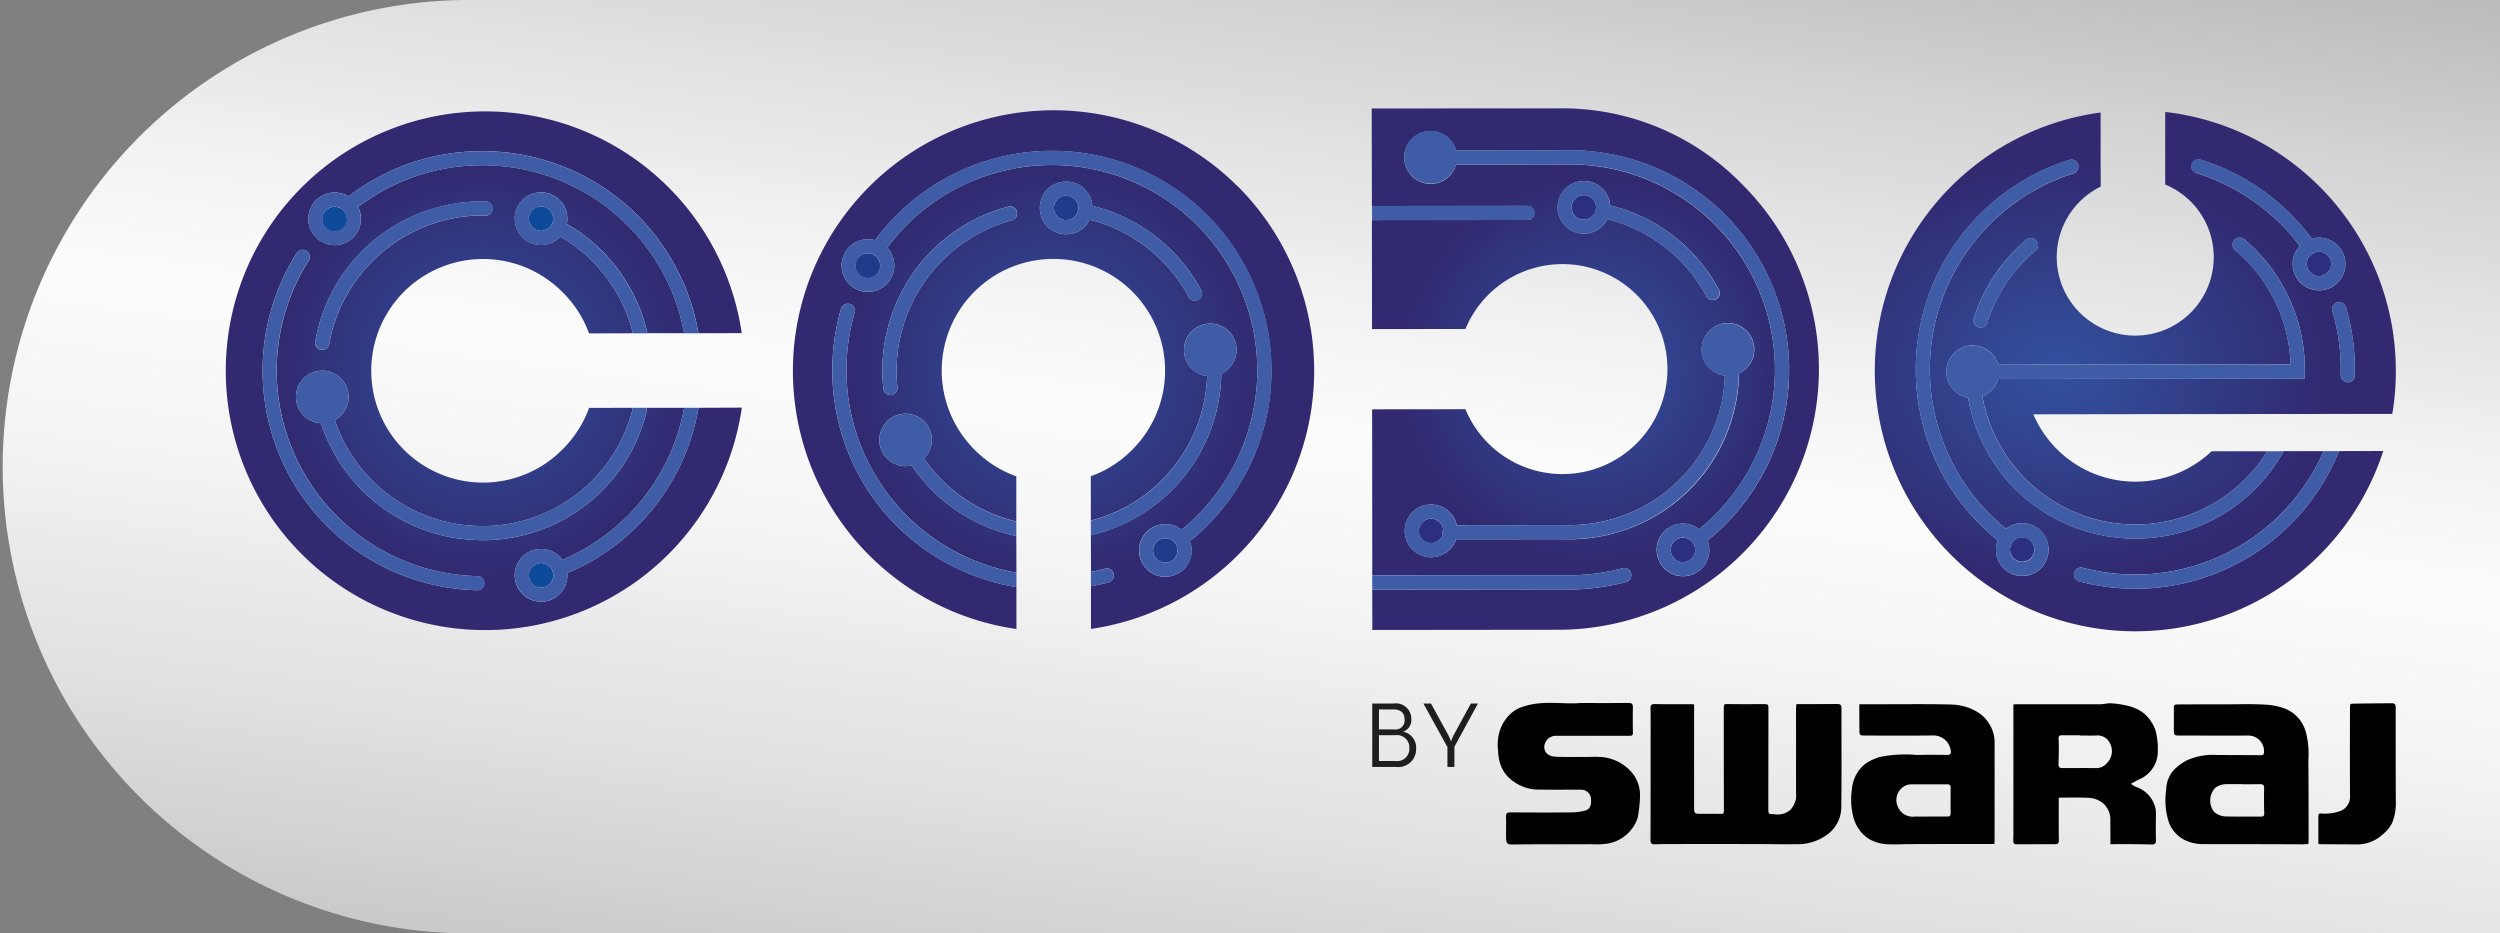
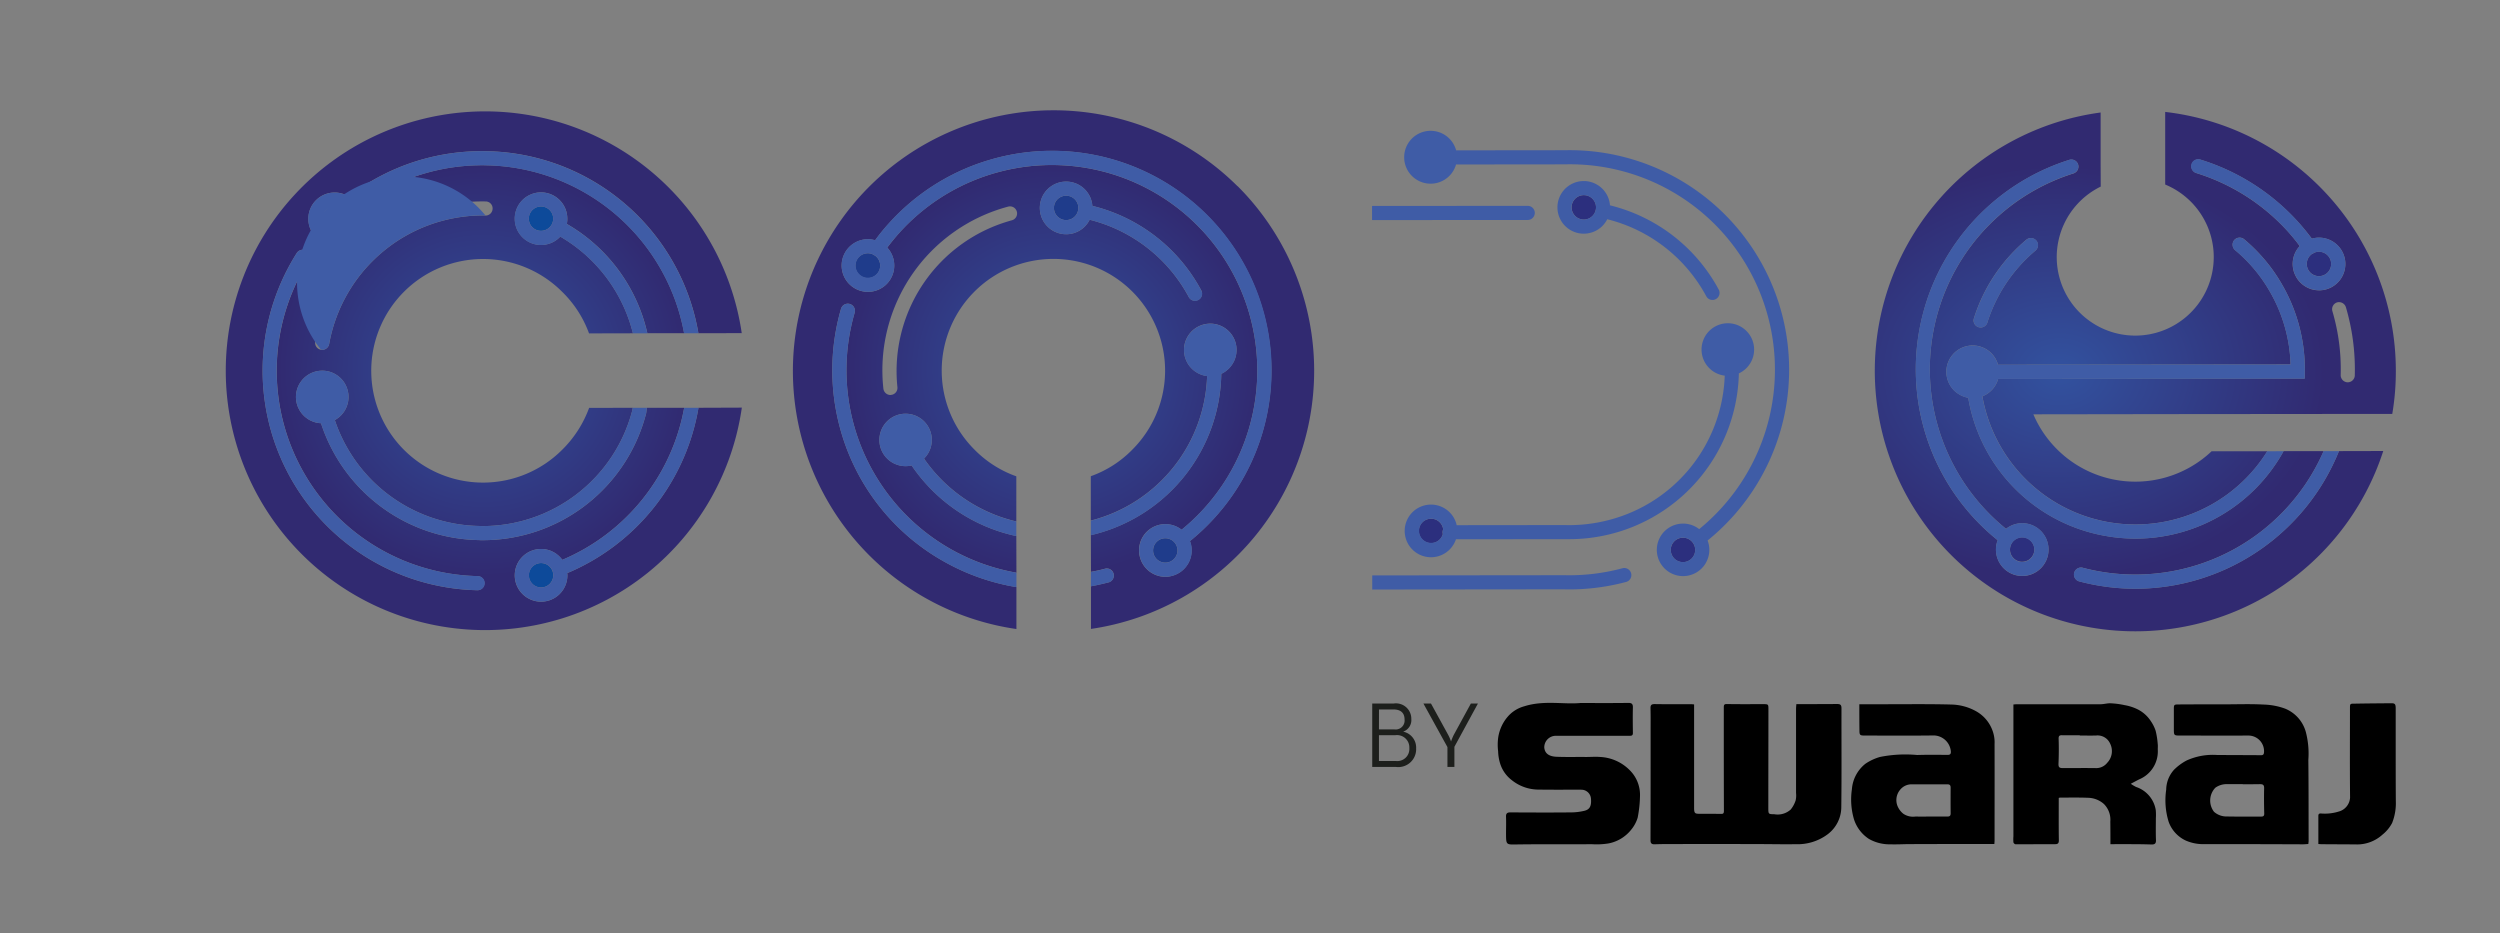
<svg xmlns="http://www.w3.org/2000/svg" xmlns:xlink="http://www.w3.org/1999/xlink" id="Group_42" data-name="Group 42" width="167" height="62.351" viewBox="0 0 167 62.351">
  <rect x="0" y="0" width="167" height="62.351" fill="#808080" stroke="none" />
  <defs>
    <linearGradient id="linear-gradient" x1="0.239" y1="1.367" x2="0.867" y2="-0.367" gradientUnits="objectBoundingBox">
      <stop offset="0" stop-color="#a1a1a1" />
      <stop offset="0.116" stop-color="#bdbdbd" />
      <stop offset="0.283" stop-color="#dfdfdf" />
      <stop offset="0.421" stop-color="#f4f4f4" />
      <stop offset="0.511" stop-color="#fcfcfc" />
      <stop offset="0.591" stop-color="#f1f1f1" />
      <stop offset="0.728" stop-color="#d6d6d6" />
      <stop offset="0.904" stop-color="#a9a9a9" />
      <stop offset="0.999" stop-color="#8f8f8f" />
    </linearGradient>
    <radialGradient id="radial-gradient" cx="0.5" cy="0.5" r="0.466" gradientTransform="matrix(1.166, -0.001, 0.001, 1, -0.09, 0.001)" gradientUnits="objectBoundingBox">
      <stop offset="0" stop-color="#32529f" />
      <stop offset="0.791" stop-color="#312a71" />
    </radialGradient>
    <radialGradient id="radial-gradient-2" cx="0.5" cy="0.5" r="0.499" gradientTransform="matrix(1.004, -0.001, 0.001, 1, -0.003, 0.001)" xlink:href="#radial-gradient" />
    <radialGradient id="radial-gradient-3" cx="0.5" cy="0.5" r="0.501" gradientTransform="matrix(0.995, -0.001, 0.001, 1, 0.002, 0.001)" xlink:href="#radial-gradient" />
    <radialGradient id="radial-gradient-4" cx="0.5" cy="0.5" r="0.501" gradientTransform="matrix(0.997, -0.001, 0.001, 1, 0.001, 0.001)" xlink:href="#radial-gradient" />
  </defs>
-   <path id="Path_5404" data-name="Path 5404" d="M1479.151,417.511v62.351H1343.33a31.176,31.176,0,0,1,0-62.351Z" transform="translate(-1312.151 -417.511)" fill="url(#linear-gradient)" />
-   <path id="Path_5405" data-name="Path 5405" d="M1543.879,486.586c0,2.058-.007,4.122.007,6.179a3.6,3.6,0,0,1-.246,1.463,2.482,2.482,0,0,1-.643.779,2.514,2.514,0,0,1-1.784.656c-.759-.007-1.517-.007-2.276-.014-.068,0-.137-.007-.226-.014V493.75c0-.137.082-.164.205-.15a3.147,3.147,0,0,0,1.258-.164,1.027,1.027,0,0,0,.656-.9c-.021-1.982-.007-3.965-.007-5.947,0-.328,0-.328.321-.328.8-.014,1.606-.021,2.413-.027C1543.824,486.224,1543.879,486.279,1543.879,486.586Z" transform="translate(-1383.844 -439.257)" fill="none" />
  <g id="Group_41" data-name="Group 41" transform="translate(14.867 7.239)">
    <g id="Group_37" data-name="Group 37">
-       <path id="Path_5406" data-name="Path 5406" d="M1470.959,433.187a16.761,16.761,0,0,0-12.318-5.086l-12.441.007.014,6.514,10.4-.007a.472.472,0,0,1,0,.943l-10.4.007v.253l.007,7.027,6.241-.007a7.013,7.013,0,1,1,0,5.359l-6.234.007.007,7.027V459.3l12.851-.014a13.651,13.651,0,0,0,3.862-.465.474.474,0,0,1,.246.916,14.746,14.746,0,0,1-3.773.5c-.116,0-.232,0-.349-.007l-12.837.014.007,2.7,12.441-.014a17.415,17.415,0,0,0,12.277-29.742Zm-9.023,2.317a.134.134,0,0,1-.027.055,1.736,1.736,0,0,1-1.046.841,1.757,1.757,0,1,1,1.2-2.174,1.548,1.548,0,0,1,.061.355,11.284,11.284,0,0,1,7.273,5.639.469.469,0,0,1-.2.636.412.412,0,0,1-.218.055.467.467,0,0,1-.417-.246A10.378,10.378,0,0,0,1461.936,435.5Zm.4,21a11.4,11.4,0,0,1-2.912.383c-.123,0-.239,0-.355-.007l-7.232.007a1.787,1.787,0,0,1-1.668,1.2,1.779,1.779,0,0,1-.848-.219,1.759,1.759,0,1,1,2.536-2.03.57.57,0,0,1,.027.1l7.2-.007a10.125,10.125,0,0,0,3.008-.349,10.321,10.321,0,0,0,7.7-9.631,1.759,1.759,0,1,1,.949-.15A11.28,11.28,0,0,1,1462.333,456.5Zm6.3.465c.014.048.034.089.047.137a1.76,1.76,0,0,1-1.2,2.181,1.666,1.666,0,0,1-.485.068,1.753,1.753,0,0,1-1.688-1.265,1.728,1.728,0,0,1,.143-1.34,1.76,1.76,0,0,1,2.392-.69,1.723,1.723,0,0,1,.232.15,13.723,13.723,0,0,0-8.982-24.362l-7.259.007a1.764,1.764,0,1,1-.007-.964.025.025,0,0,1,.007.021l7.246-.007a14.644,14.644,0,0,1,13.623,8.456,15.123,15.123,0,0,1,.882,2.427A14.636,14.636,0,0,1,1468.635,456.968Z" transform="translate(-1369.437 -428.101)" fill="url(#radial-gradient)" />
      <path id="Path_5407" data-name="Path 5407" d="M1365.693,448.153a14.654,14.654,0,0,1-8.77,11.046.939.939,0,0,1,.014.144,1.76,1.76,0,1,1-1.763-1.757,1.739,1.739,0,0,1,1.422.725,13.7,13.7,0,0,0,8.141-10.158h-2.495l-.041.355a11.27,11.27,0,0,1-10.944,8.49c-.082,0-.171,0-.253-.007a11.31,11.31,0,0,1-10.527-7.806,1.756,1.756,0,1,1,.923-.212,10.366,10.366,0,0,0,9.625,7.075c.075,0,.157.007.232.007a10.333,10.333,0,0,0,10.021-7.752l.021-.15-2.912.007a7.58,7.58,0,0,1-1.791,2.789,7.468,7.468,0,1,1-.014-10.547,7.434,7.434,0,0,1,1.8,2.782l2.932-.007a10.37,10.37,0,0,0-4.853-6.46,1.756,1.756,0,1,1,.471-1.2,1.536,1.536,0,0,1-.033.355,11.289,11.289,0,0,1,5.38,7.3h2.454a13.694,13.694,0,0,0-13.2-11.217q-.3-.01-.595,0a13.649,13.649,0,0,0-6.945,2.071c-.355.219-.7.458-1.039.711a1.721,1.721,0,0,1,.191.793,1.757,1.757,0,1,1-1.757-1.757,1.737,1.737,0,0,1,.93.267,13.775,13.775,0,0,1,1.176-.82,14.62,14.62,0,0,1,7.424-2.208q.318-.01.636,0a14.628,14.628,0,0,1,14.136,12.161l2.892-.007a17.325,17.325,0,1,0,.007,4.976Zm-21.682-11.183a11.337,11.337,0,0,1,7.471-2.6.463.463,0,0,1,.458.478.469.469,0,0,1-.479.465c-.074-.007-.15-.007-.232-.007a10.434,10.434,0,0,0-10.206,8.586.476.476,0,0,1-.465.39.332.332,0,0,1-.082-.007.464.464,0,0,1-.383-.547A11.314,11.314,0,0,1,1344.011,436.97Zm6.931,23.371h-.014a14.672,14.672,0,0,1-12.072-22.523.473.473,0,1,1,.8.506,13.725,13.725,0,0,0,11.292,21.074.472.472,0,0,1-.006.943Z" transform="translate(-1333.901 -428.152)" fill="url(#radial-gradient-2)" />
      <path id="Path_5408" data-name="Path 5408" d="M1419.334,433.357a17.415,17.415,0,1,0-14.771,29.578v-2.8a14.8,14.8,0,0,1-4.983-1.791,14.569,14.569,0,0,1-6.822-8.914,14.725,14.725,0,0,1,.088-7.888.474.474,0,0,1,.91.267,13.736,13.736,0,0,0,10.807,17.362l-.007-2.447a11.306,11.306,0,0,1-6.993-4.717,1.751,1.751,0,1,1,.827-.458,10.391,10.391,0,0,0,6.166,4.2v-3.015a7.372,7.372,0,0,1-2.789-1.777,7.461,7.461,0,1,1,10.547-.014,7.286,7.286,0,0,1-2.782,1.784v2.96c.021-.007.048-.007.068-.014a10.329,10.329,0,0,0,7.7-9.638,1.757,1.757,0,1,1,1.9-2.235,1.767,1.767,0,0,1-.95,2.085,11.267,11.267,0,0,1-8.4,10.7c-.109.027-.212.055-.314.075l.007,2.454q.461-.082.923-.205a.471.471,0,1,1,.246.909c-.39.1-.779.191-1.169.26v2.85a17.428,17.428,0,0,0,9.795-29.578Zm-15.079,2.276a10.434,10.434,0,0,0-7.642,11.142.47.47,0,0,1-.417.52c-.02,0-.034.007-.055.007a.478.478,0,0,1-.465-.424,11.315,11.315,0,0,1,8.339-12.161.473.473,0,0,1,.239.916Zm12.454,5.311a.424.424,0,0,1-.219.062.473.473,0,0,1-.417-.253,10.378,10.378,0,0,0-6.624-5.161.223.223,0,0,1-.028.062,1.738,1.738,0,0,1-1.538.909,1.758,1.758,0,1,1,1.689-2.249,1.616,1.616,0,0,1,.062.355,11.305,11.305,0,0,1,7.273,5.639A.466.466,0,0,1,1416.71,440.944Zm-.56,16.118c.014.041.034.089.048.137a1.755,1.755,0,0,1-1.2,2.174,1.671,1.671,0,0,1-.485.075,1.76,1.76,0,0,1-1.688-1.271,1.75,1.75,0,0,1,1.2-2.181,1.758,1.758,0,0,1,1.572.308,13.722,13.722,0,0,0-12.195-23.9q-.287.072-.574.164a13.644,13.644,0,0,0-6.1,3.917c-.273.308-.54.636-.793.971a1.787,1.787,0,0,1,.4.711,1.758,1.758,0,1,1-2.181-1.2,1.736,1.736,0,0,1,.971,0,12.781,12.781,0,0,1,.9-1.107,14.613,14.613,0,0,1,6.514-4.19c.205-.061.41-.123.609-.178a14.64,14.64,0,0,1,17.068,7.97,14.958,14.958,0,0,1,.882,2.427A14.641,14.641,0,0,1,1416.15,457.063Z" transform="translate(-1351.533 -428.155)" fill="url(#radial-gradient-3)" />
      <path id="Path_5409" data-name="Path 5409" d="M1528.449,448.623h1.477a16.867,16.867,0,0,0,.239-2.9,17.407,17.407,0,0,0-15.407-17.274V433.3a5.244,5.244,0,1,1-4.306.137l-.007-1.429v-3.52a17.406,17.406,0,1,0,18.88,22.612l-2.96.007a14.689,14.689,0,0,1-13.575,9.194,14.777,14.777,0,0,1-3.773-.492.47.47,0,1,1,.24-.909,13.729,13.729,0,0,0,16.084-7.793h-2.673a11.307,11.307,0,0,1-9.884,5.844,11.542,11.542,0,0,1-2.912-.376,11.264,11.264,0,0,1-8.271-9.03c-.062-.014-.123-.027-.191-.048a1.758,1.758,0,1,1,2.181-2.16l19.543-.021a10.32,10.32,0,0,0-1.367-4.833,10.147,10.147,0,0,0-2.338-2.8.483.483,0,0,1-.062-.67.476.476,0,0,1,.67-.055,11.2,11.2,0,0,1,2.55,3.056,11.325,11.325,0,0,1,1.5,5.783l-.007.465-20.479.021a.025.025,0,0,0-.007.021,1.762,1.762,0,0,1-1.046,1.142,10.381,10.381,0,0,0,19.03,3.671h-3.719a7.408,7.408,0,0,1-11.908-2.468l9.611-.014Zm-28.135-8.763a13.71,13.71,0,0,0,3.814,16.44,1.524,1.524,0,0,1,.232-.157,1.743,1.743,0,0,1,1.333-.15,1.766,1.766,0,0,1,1.271,1.7,1.728,1.728,0,0,1-.068.485,1.759,1.759,0,0,1-1.688,1.271,2.027,2.027,0,0,1-.485-.068,1.763,1.763,0,0,1-1.2-2.181,1.047,1.047,0,0,1,.048-.137,14.641,14.641,0,0,1-4.983-15.168,14.255,14.255,0,0,1,.875-2.427,14.674,14.674,0,0,1,8.886-7.813.476.476,0,0,1,.595.308.482.482,0,0,1-.307.595A13.729,13.729,0,0,0,1500.314,439.86Zm5.776-2.146a10.368,10.368,0,0,0-3.213,4.805.468.468,0,0,1-.444.328.52.52,0,0,1-.144-.021.468.468,0,0,1-.308-.595,11.261,11.261,0,0,1,3.5-5.243.473.473,0,0,1,.608.725Zm21.334,8.339a.474.474,0,0,1-.471.458h-.014a.477.477,0,0,1-.458-.485,13.651,13.651,0,0,0-.554-4.265.475.475,0,0,1,.314-.588.482.482,0,0,1,.588.321A14.69,14.69,0,0,1,1527.423,446.053Zm-3.93-6.6a1.731,1.731,0,0,1-.151-1.34,1.7,1.7,0,0,1,.4-.7,12.038,12.038,0,0,0-.793-.977,13.775,13.775,0,0,0-6.111-3.9.471.471,0,0,1-.308-.588.466.466,0,0,1,.588-.308,14.615,14.615,0,0,1,6.528,4.17c.321.355.622.725.909,1.107a1.711,1.711,0,0,1,.964,0,1.76,1.76,0,0,1-.485,3.452,1.932,1.932,0,0,1-.485-.068A1.773,1.773,0,0,1,1523.493,439.456Z" transform="translate(-1384.99 -428.212)" fill="url(#radial-gradient-4)" />
      <g id="Group_36" data-name="Group 36" transform="translate(2.675 1.519)">
        <path id="Path_5410" data-name="Path 5410" d="M1476.632,470.159a.8.8,0,0,0-.392-.1.816.816,0,1,0,.392.1Z" transform="translate(-1381.359 -442.897)" fill="#2c2f7e" />
        <path id="Path_5411" data-name="Path 5411" d="M1466.944,436.682a.815.815,0,0,0-.392-.1.842.842,0,0,0-.228.033.815.815,0,1,0,.62.068Z" transform="translate(-1378.294 -432.304)" fill="#2c2f7e" />
        <path id="Path_5412" data-name="Path 5412" d="M1452.408,468.789a.814.814,0,0,0-1.01-.555.815.815,0,1,0,1.012.992.446.446,0,0,1,.022-.308A.763.763,0,0,0,1452.408,468.789Z" transform="translate(-1373.571 -442.309)" fill="#2c2f7e" />
        <path id="Path_5413" data-name="Path 5413" d="M1364.644,437.687a.815.815,0,1,0,.815.813A.816.816,0,0,0,1364.644,437.687Z" transform="translate(-1346.047 -432.654)" fill="#0d4a9a" />
        <path id="Path_5414" data-name="Path 5414" d="M1345.026,437.938c-.007-.008-.011-.017-.017-.026a.831.831,0,1,0,.1.1A.457.457,0,0,1,1345.026,437.938Z" transform="translate(-1339.664 -432.66)" fill="#0d4a9a" />
        <path id="Path_5415" data-name="Path 5415" d="M1364.646,472.537a.815.815,0,1,0,.816.813A.815.815,0,0,0,1364.646,472.537Z" transform="translate(-1346.047 -443.682)" fill="#0d4a9a" />
        <path id="Path_5416" data-name="Path 5416" d="M1416.354,436.736a.815.815,0,1,0,.39.487A.812.812,0,0,0,1416.354,436.736Z" transform="translate(-1362.285 -432.321)" fill="#1f3c8b" />
        <path id="Path_5417" data-name="Path 5417" d="M1426.042,470.212a.814.814,0,1,0,.391.487A.813.813,0,0,0,1426.042,470.212Z" transform="translate(-1365.351 -442.914)" fill="#1f3c8b" />
        <path id="Path_5418" data-name="Path 5418" d="M1397.058,442.414a.48.48,0,0,1-.1-.051l-.022-.02a.83.83,0,1,0,.122.071Z" transform="translate(-1356.156 -434.102)" fill="#1f3c8b" />
        <path id="Path_5419" data-name="Path 5419" d="M1509.167,471.621a.815.815,0,1,0,.224-1.6.816.816,0,0,0-.781.589A.816.816,0,0,0,1509.167,471.621Z" transform="translate(-1391.851 -442.886)" fill="#2c2f7e" />
        <path id="Path_5420" data-name="Path 5420" d="M1539.174,443.152a.815.815,0,0,0-.783-1.04.807.807,0,0,0-.341.078.322.322,0,0,1-.027.023.453.453,0,0,1-.11.056.814.814,0,1,0,1.261.884Z" transform="translate(-1401.027 -434.054)" fill="#2c2f7e" />
        <path id="Path_5421" data-name="Path 5421" d="M1340.749,441.991a.472.472,0,0,0-.651.145,14.668,14.668,0,0,0,12.071,22.524h.011a.472.472,0,0,0,.009-.944,13.724,13.724,0,0,1-11.3-21.074A.472.472,0,0,0,1340.749,441.991Z" transform="translate(-1337.814 -433.992)" fill="#3f5ca6" />
        <path id="Path_5422" data-name="Path 5422" d="M1354.2,432.289q-.318-.01-.636,0a14.618,14.618,0,0,0-7.423,2.208,13.784,13.784,0,0,0-1.176.82,1.737,1.737,0,0,0-.93-.267,1.757,1.757,0,1,0,1.757,1.757,1.718,1.718,0,0,0-.191-.793c.335-.253.684-.492,1.039-.711a13.649,13.649,0,0,1,6.945-2.071q.3-.01.595,0a13.7,13.7,0,0,1,13.2,11.217h.957A14.628,14.628,0,0,0,1354.2,432.289Zm-10.165,5.332a.813.813,0,0,1,0-1.627.786.786,0,0,1,.533.205l.021.021a.3.3,0,0,0,.082.082.812.812,0,0,1-.636,1.319Z" transform="translate(-1339.228 -430.944)" fill="#3f5ca6" />
        <path id="Path_5423" data-name="Path 5423" d="M1374.728,457.361h-.957a13.7,13.7,0,0,1-8.141,10.158,1.739,1.739,0,0,0-1.422-.725,1.757,1.757,0,1,0,1.763,1.757.938.938,0,0,0-.014-.144A14.654,14.654,0,0,0,1374.728,457.361Zm-10.52,12a.813.813,0,1,1,.82-.813A.815.815,0,0,1,1364.208,469.364Z" transform="translate(-1345.61 -438.879)" fill="#3f5ca6" />
-         <path id="Path_5424" data-name="Path 5424" d="M1343.337,447.093a.472.472,0,0,0,.546-.384,10.439,10.439,0,0,1,10.212-8.583l.227,0a.472.472,0,1,0,.02-.943,11.319,11.319,0,0,0-11.388,9.362A.472.472,0,0,0,1343.337,447.093Z" transform="translate(-1339.438 -432.494)" fill="#3f5ca6" />
+         <path id="Path_5424" data-name="Path 5424" d="M1343.337,447.093a.472.472,0,0,0,.546-.384,10.439,10.439,0,0,1,10.212-8.583l.227,0A.472.472,0,0,0,1343.337,447.093Z" transform="translate(-1339.438 -432.494)" fill="#3f5ca6" />
        <path id="Path_5425" data-name="Path 5425" d="M1365.93,438.423a1.53,1.53,0,0,0,.033-.355,1.758,1.758,0,1,0-.471,1.2,10.37,10.37,0,0,1,4.853,6.46h.964A11.289,11.289,0,0,0,1365.93,438.423Zm-1.723.458a.813.813,0,1,1,.813-.813A.815.815,0,0,1,1364.208,438.881Z" transform="translate(-1345.61 -432.218)" fill="#3f5ca6" />
        <path id="Path_5426" data-name="Path 5426" d="M1364.51,456.212l-.041.355a11.269,11.269,0,0,1-10.944,8.49c-.082,0-.171,0-.253-.007a11.31,11.31,0,0,1-10.527-7.806,1.756,1.756,0,1,1,.923-.212,10.366,10.366,0,0,0,9.625,7.075c.075,0,.157.007.232.007a10.333,10.333,0,0,0,10.021-7.752l.021-.15Z" transform="translate(-1338.845 -437.731)" fill="#3f5ca6" />
        <path id="Path_5427" data-name="Path 5427" d="M1405.787,465.162v.964a14.8,14.8,0,0,1-4.983-1.791,14.569,14.569,0,0,1-6.822-8.914,14.726,14.726,0,0,1,.088-7.888.474.474,0,0,1,.91.267,13.736,13.736,0,0,0,10.807,17.362Z" transform="translate(-1355.431 -435.661)" fill="#3f5ca6" />
        <path id="Path_5428" data-name="Path 5428" d="M1419.93,474c-.39.1-.779.191-1.169.26V473.3q.461-.082.923-.205a.471.471,0,1,1,.246.909Z" transform="translate(-1363.429 -443.852)" fill="#3f5ca6" />
        <path id="Path_5429" data-name="Path 5429" d="M1404.663,432.743c-.2.054-.408.113-.61.176a14.631,14.631,0,0,0-6.518,4.187c-.317.353-.619.726-.9,1.111a1.755,1.755,0,0,0-2.166,2.181h0a1.758,1.758,0,1,0,3.377-.981,1.74,1.74,0,0,0-.4-.707c.251-.337.518-.663.8-.973a13.686,13.686,0,0,1,6.1-3.916c.189-.059.381-.115.571-.165a13.722,13.722,0,0,1,12.192,23.9,1.757,1.757,0,1,0-1.077,3.144,1.779,1.779,0,0,0,.488-.07,1.76,1.76,0,0,0,1.2-2.179c-.014-.047-.03-.091-.047-.135a14.664,14.664,0,0,0-13-25.575Zm-8.279,7.946a.815.815,0,1,1,.115-1.518c.008.007.014.014.023.02a.475.475,0,0,0,.1.051.807.807,0,0,1,.317.437A.816.816,0,0,1,1396.384,440.689Zm20.349,18.647a.815.815,0,1,1,.068-.62A.813.813,0,0,1,1416.732,459.336Z" transform="translate(-1355.719 -430.931)" fill="#3f5ca6" />
-         <path id="Path_5430" data-name="Path 5430" d="M1406.785,437.7a11.32,11.32,0,0,0-8.337,12.159.472.472,0,0,0,.469.42l.051,0a.472.472,0,0,0,.417-.521,10.436,10.436,0,0,1,7.643-11.143.472.472,0,0,0-.243-.912Z" transform="translate(-1356.98 -432.652)" fill="#3f5ca6" />
        <path id="Path_5431" data-name="Path 5431" d="M1417.278,436.878a1.8,1.8,0,0,0-.065-.355,1.759,1.759,0,1,0-.148,1.338c.01-.018.018-.038.027-.056a10.363,10.363,0,0,1,6.622,5.159.472.472,0,1,0,.832-.445A11.3,11.3,0,0,0,1417.278,436.878Zm-1.039.528a.815.815,0,1,1,.068-.62A.812.812,0,0,1,1416.239,437.406Z" transform="translate(-1361.848 -431.884)" fill="#3f5ca6" />
        <path id="Path_5432" data-name="Path 5432" d="M1407.23,465.142v.971a11.306,11.306,0,0,1-6.993-4.717,1.751,1.751,0,1,1,.827-.458A10.392,10.392,0,0,0,1407.23,465.142Z" transform="translate(-1356.882 -439.06)" fill="#3f5ca6" />
        <path id="Path_5433" data-name="Path 5433" d="M1427.466,452.5a11.267,11.267,0,0,1-8.4,10.7c-.109.027-.212.055-.314.075V462.3c.021-.007.048-.007.068-.014a10.329,10.329,0,0,0,7.7-9.638,1.757,1.757,0,1,1,1.9-2.235A1.767,1.767,0,0,1,1427.466,452.5Z" transform="translate(-1363.426 -436.28)" fill="#3f5ca6" />
        <path id="Path_5434" data-name="Path 5434" d="M1463.21,473.95a14.746,14.746,0,0,1-3.773.5c-.116,0-.232,0-.349-.007l-12.837.014v-.943l12.851-.014a13.65,13.65,0,0,0,3.862-.465.474.474,0,1,1,.246.916Z" transform="translate(-1372.128 -443.834)" fill="#3f5ca6" />
        <path id="Path_5435" data-name="Path 5435" d="M1460.089,431.6l-7.245.008,0-.021a1.766,1.766,0,1,0,0,.965l7.26-.008a13.691,13.691,0,0,1,12.759,7.915,13.744,13.744,0,0,1-3.777,16.451,1.754,1.754,0,1,0,.608.895c-.014-.046-.03-.091-.046-.136a14.667,14.667,0,0,0-9.555-26.069Zm8.627,27.088a.815.815,0,1,1,.068-.62A.808.808,0,0,1,1468.716,458.692Z" transform="translate(-1373.122 -430.323)" fill="#3f5ca6" />
        <path id="Path_5436" data-name="Path 5436" d="M1474.3,442.91a.472.472,0,0,0,.832-.445,11.307,11.307,0,0,0-7.27-5.64,1.721,1.721,0,0,0-.064-.355,1.758,1.758,0,1,0-1.686,2.249,1.771,1.771,0,0,0,.488-.07,1.743,1.743,0,0,0,1.051-.841c.01-.018.018-.037.027-.055A10.364,10.364,0,0,1,1474.3,442.91Zm-7.477-5.558a.815.815,0,1,1-.941-1.175.838.838,0,0,1,.228-.033.815.815,0,0,1,.714,1.208Z" transform="translate(-1377.857 -431.867)" fill="#3f5ca6" />
        <path id="Path_5437" data-name="Path 5437" d="M1471.753,452.447a1.756,1.756,0,1,0-.949.152,10.325,10.325,0,0,1-7.7,9.633,10.433,10.433,0,0,1-3.007.348l-7.2.008c-.008-.036-.015-.072-.025-.108a1.758,1.758,0,0,0-3.377.981h0a1.757,1.757,0,0,0,3.354.07l7.234-.008c.118,0,.234,0,.352,0a11.33,11.33,0,0,0,11.313-11.081Zm-19.78,10.733a.808.808,0,1,1,0-.437.762.762,0,0,1,.024.129.446.446,0,0,0-.022.308Z" transform="translate(-1373.134 -436.264)" fill="#3f5ca6" />
        <path id="Path_5438" data-name="Path 5438" d="M1457.1,438.1a.473.473,0,0,1-.472.472l-10.4.007v-.943l10.4-.007A.473.473,0,0,1,1457.1,438.1Z" transform="translate(-1372.118 -432.636)" fill="#3f5ca6" />
-         <path id="Path_5439" data-name="Path 5439" d="M1540.387,447.057a.472.472,0,0,0-.318.586,13.61,13.61,0,0,1,.554,4.261.473.473,0,0,0,.458.485h.014a.473.473,0,0,0,.471-.459,14.557,14.557,0,0,0-.592-4.555A.471.471,0,0,0,1540.387,447.057Z" transform="translate(-1401.81 -435.612)" fill="#3f5ca6" />
        <path id="Path_5440" data-name="Path 5440" d="M1532.525,461.6a14.689,14.689,0,0,1-13.576,9.194,14.777,14.777,0,0,1-3.773-.492.47.47,0,1,1,.239-.909A13.73,13.73,0,0,0,1531.5,461.6Z" transform="translate(-1393.826 -440.221)" fill="#3f5ca6" />
        <path id="Path_5441" data-name="Path 5441" d="M1534.823,441.826a1.758,1.758,0,1,0-.481-3.448c-.284-.383-.587-.755-.9-1.109a14.626,14.626,0,0,0-6.527-4.172.472.472,0,1,0-.28.9,13.678,13.678,0,0,1,6.106,3.9c.28.31.547.636.8.971a1.758,1.758,0,0,0,1.289,2.953Zm-.714-1.364a.813.813,0,0,1,.235-1.053.457.457,0,0,0,.11-.056.28.28,0,0,0,.027-.023.812.812,0,0,1,1.124.962.815.815,0,0,1-1.5.169Z" transform="translate(-1397.458 -431.194)" fill="#3f5ca6" />
        <path id="Path_5442" data-name="Path 5442" d="M1509.9,434.019a.472.472,0,0,0-.285-.9,14.667,14.667,0,0,0-4.782,25.411c-.017.045-.033.09-.046.136a1.758,1.758,0,1,0,3.379.974h0a1.754,1.754,0,0,0-2.772-1.87,13.721,13.721,0,0,1,4.507-23.751Zm-4.207,24.908a.815.815,0,0,1,1.566.451.815.815,0,1,1-1.566-.451Z" transform="translate(-1388.934 -431.201)" fill="#3f5ca6" />
        <path id="Path_5443" data-name="Path 5443" d="M1504.759,451.335a10.381,10.381,0,0,0,19.03,3.671l1.094-.007a11.307,11.307,0,0,1-9.884,5.844,11.543,11.543,0,0,1-2.912-.376,11.264,11.264,0,0,1-8.271-9.03c-.062-.014-.123-.027-.191-.048a1.758,1.758,0,1,1,2.181-2.16l19.543-.021a10.32,10.32,0,0,0-1.367-4.833,10.148,10.148,0,0,0-2.338-2.8.483.483,0,0,1-.062-.67.476.476,0,0,1,.67-.055,11.2,11.2,0,0,1,2.55,3.056,11.325,11.325,0,0,1,1.5,5.783l-.007.465-20.479.021a.025.025,0,0,0-.007.021A1.762,1.762,0,0,1,1504.759,451.335Z" transform="translate(-1389.882 -433.618)" fill="#3f5ca6" />
        <path id="Path_5444" data-name="Path 5444" d="M1508.541,440.892a11.294,11.294,0,0,0-3.5,5.243.471.471,0,0,0,.307.592.469.469,0,0,0,.592-.308,10.352,10.352,0,0,1,3.212-4.805.472.472,0,1,0-.608-.722Z" transform="translate(-1390.723 -433.633)" fill="#3f5ca6" />
      </g>
    </g>
    <g id="Group_40" data-name="Group 40" transform="translate(76.798 39.711)">
      <g id="Group_38" data-name="Group 38" transform="translate(0 0.044)">
        <path id="Path_5445" data-name="Path 5445" d="M1448.315,488.141a.811.811,0,0,0,.547-.841,1.027,1.027,0,0,0-1.169-1.039h-1.442V490.5h1.593a1.194,1.194,0,0,0,1.34-1.244A1.086,1.086,0,0,0,1448.315,488.141Zm-1.613-1.483h.964c.54,0,.745.28.745.67a.6.6,0,0,1-.683.663H1446.7Zm1.114,3.445H1446.7V488.38h1.087a.823.823,0,0,1,.943.861A.807.807,0,0,1,1447.816,490.1Z" transform="translate(-1446.251 -486.261)" fill="#1d1f1c" />
        <path id="Path_5446" data-name="Path 5446" d="M1454.423,486.261l-1.148,2.105a3.839,3.839,0,0,0-.178.431,2.869,2.869,0,0,0-.185-.431l-1.155-2.105h-.506l1.606,2.912V490.5h.465v-1.347l1.572-2.891Z" transform="translate(-1447.833 -486.261)" fill="#1d1f1c" />
      </g>
      <g id="Group_39" data-name="Group 39" transform="translate(8.387)">
        <path id="Path_5447" data-name="Path 5447" d="M1486.192,493.17A2.278,2.278,0,0,1,1485.3,495a3.337,3.337,0,0,1-2.146.677c-.82.014-1.641-.007-2.461-.007q-3.168-.01-6.33,0c-.219,0-.437.007-.656.014-.178,0-.26-.061-.26-.267q.01-3.578.007-7.171c0-.547.007-1.094-.007-1.641-.007-.205.048-.287.273-.287.8.014,1.606.007,2.413.007.068,0,.137.007.226.014v6.986c.013.273.061.321.342.321.485,0,.971,0,1.449.007.157.007.2-.041.2-.2q-.01-3.466-.007-6.938c0-.157.048-.205.219-.2.792.014,1.593.007,2.393.007.369,0,.369,0,.369.369,0,2.194-.007,4.388-.007,6.583,0,.39.014.4.39.4a1.3,1.3,0,0,0,1.107-.314,1.876,1.876,0,0,0,.328-.608,1.47,1.47,0,0,0,.027-.492v-5.619c0-.109.014-.212.021-.321.923,0,1.818,0,2.714-.007.219,0,.3.048.3.287C1486.2,488.8,1486.219,490.983,1486.192,493.17Z" transform="translate(-1463.245 -486.235)" />
        <path id="Path_5448" data-name="Path 5448" d="M1518.552,489.371c-.007-.144.014-.28-.007-.424a5.322,5.322,0,0,0-.137-.868,2.506,2.506,0,0,0-.315-.636,2.251,2.251,0,0,0-.991-.848,3.206,3.206,0,0,0-.766-.232,5.34,5.34,0,0,0-.923-.123c-.226-.014-.458.062-.69.062h-5.578c-.082,0-.164.014-.239.014v8.811a2.529,2.529,0,0,0,0,.4.2.2,0,0,0,.137.13c.882,0,1.77-.007,2.652-.007.178,0,.246-.062.246-.246-.014-.943-.007-1.893-.007-2.844a.541.541,0,0,1,.089-.021c.643,0,1.285-.014,1.921.014a1.651,1.651,0,0,1,1.012.417,1.487,1.487,0,0,1,.424,1.169c.007.5.007,1,.007,1.511.513,0,.991-.007,1.463,0q.646,0,1.292.021c.192,0,.294-.055.287-.28-.02-.492-.007-.984-.007-1.477a3.553,3.553,0,0,0-.007-.54,1.951,1.951,0,0,0-1.312-1.545,2.857,2.857,0,0,1-.356-.212c.212-.116.383-.205.554-.294A2.026,2.026,0,0,0,1518.552,489.371Zm-3.4.868a.937.937,0,0,1-.786.328c-.725-.007-1.449,0-2.174,0-.246,0-.287-.089-.273-.328.021-.533.027-1.073.007-1.613-.007-.205.048-.26.239-.253.4.007.786,0,1.176,0v.02c.355,0,.718.007,1.073,0a.916.916,0,0,1,.95.533A1.128,1.128,0,0,1,1515.148,490.239Z" transform="translate(-1474.462 -486.209)" />
        <path id="Path_5449" data-name="Path 5449" d="M1502.547,488.243a2.426,2.426,0,0,0-1.128-1.435,3.548,3.548,0,0,0-1.634-.458c-1.477-.041-2.953-.021-4.429-.021H1493.6c0,.581,0,1.148.007,1.716,0,.349.027.376.369.376,1.538,0,3.076.014,4.614-.007a1.169,1.169,0,0,1,1.121,1.032c.021.185-.027.273-.232.267-.67-.007-1.34-.014-2.016.007a8.623,8.623,0,0,0-2.481.13,3.411,3.411,0,0,0-.97.451,2.4,2.4,0,0,0-.909,1.716,4.689,4.689,0,0,0,.137,1.989,2.454,2.454,0,0,0,1,1.319,2.786,2.786,0,0,0,1.449.362c.431.014.861-.014,1.292-.014q2.614-.01,5.229-.007h.41c.007-.1.014-.157.014-.219,0-2.153.007-4.313,0-6.466A2.21,2.21,0,0,0,1502.547,488.243ZM1499.7,493.6c.007.191-.075.239-.253.232-.7-.007-1.4.007-2.105,0a1.158,1.158,0,0,1-.8-.185,1.275,1.275,0,0,1-.383-.5,1.066,1.066,0,0,1,.163-1.1.978.978,0,0,1,.766-.369c.39.007.779,0,1.169,0s.793.007,1.189,0c.178-.007.26.048.253.239Q1499.693,492.761,1499.7,493.6Z" transform="translate(-1469.449 -486.236)" />
        <path id="Path_5450" data-name="Path 5450" d="M1533.315,490.054a5.719,5.719,0,0,0-.164-1.859,2.359,2.359,0,0,0-1.388-1.572,4.539,4.539,0,0,0-1.449-.273c-.868-.048-1.736-.014-2.6-.014-1.025,0-2.044,0-3.069.007-.3,0-.314.021-.314.321v1.292c0,.472,0,.465.471.465,1.5,0,3.008.007,4.5,0a1.045,1.045,0,0,1,1.053,1.107c-.007.15-.062.212-.212.205-.978-.007-1.948-.007-2.926-.014a4.229,4.229,0,0,0-2.037.369,3.511,3.511,0,0,0-.834.615,2.02,2.02,0,0,0-.526,1.333,4.874,4.874,0,0,0,.164,2.146,2.2,2.2,0,0,0,1.155,1.258,2.9,2.9,0,0,0,1.271.232q3.271,0,6.542.014c.116,0,.232-.014.362-.021.007-.089.02-.144.02-.2C1533.329,493.663,1533.336,491.859,1533.315,490.054Zm-3.151,3.78c-.752,0-1.511.007-2.269-.007a1.264,1.264,0,0,1-.882-.314,1.236,1.236,0,0,1,.089-1.606,1.294,1.294,0,0,1,.82-.239h1.012v.007c.376,0,.759,0,1.141-.007.2,0,.294.041.287.28-.014.567-.007,1.135.007,1.7C1530.369,493.807,1530.28,493.834,1530.164,493.834Z" transform="translate(-1479.17 -486.236)" />
        <path id="Path_5451" data-name="Path 5451" d="M1468.022,492.345a8.222,8.222,0,0,1-.157,1.524,2.335,2.335,0,0,1-.437.807,2.548,2.548,0,0,1-1.5.909,4.9,4.9,0,0,1-1.1.055c-1.661.007-3.329-.007-4.99.014-.76.014-.76.041-.766-.711,0-.376.014-.752,0-1.121-.014-.239.075-.314.307-.308,1.34.007,2.673.014,4.012,0a3.828,3.828,0,0,0,.923-.109c.362-.089.472-.335.431-.813a.641.641,0,0,0-.561-.588c-.068-.007-.144-.007-.212-.007-.93,0-1.859.007-2.789-.007a2.854,2.854,0,0,1-1.716-.622,2.23,2.23,0,0,1-.772-1.066,3.062,3.062,0,0,1-.151-.868,3.577,3.577,0,0,1,.007-.936,2.757,2.757,0,0,1,.711-1.463,2.238,2.238,0,0,1,1.025-.608c1.306-.417,2.645-.116,3.739-.219,1.224,0,2.215.007,3.206-.007.239-.007.321.075.314.308-.014.561-.007,1.128,0,1.688.007.212-.116.2-.26.2h-4.853a.773.773,0,0,0-.807.779c.034.39.3.6.82.622.649.027,1.312.007,1.969.014.314,0,.642-.027.957,0a2.979,2.979,0,0,1,1.962.882A2.316,2.316,0,0,1,1468.022,492.345Z" transform="translate(-1458.521 -486.196)" />
        <path id="Path_5452" data-name="Path 5452" d="M1543.885,492.766a3.6,3.6,0,0,1-.246,1.463,2.482,2.482,0,0,1-.643.779,2.514,2.514,0,0,1-1.784.656c-.759-.007-1.517-.007-2.276-.014-.068,0-.137-.007-.226-.014V493.75c0-.137.082-.164.205-.15a3.147,3.147,0,0,0,1.258-.164,1.027,1.027,0,0,0,.656-.9c-.021-1.982-.007-3.965-.007-5.947,0-.328,0-.328.321-.328.8-.014,1.606-.021,2.413-.027.267-.007.321.048.321.355C1543.879,488.644,1543.872,490.708,1543.885,492.766Z" transform="translate(-1483.896 -486.207)" />
      </g>
    </g>
  </g>
</svg>